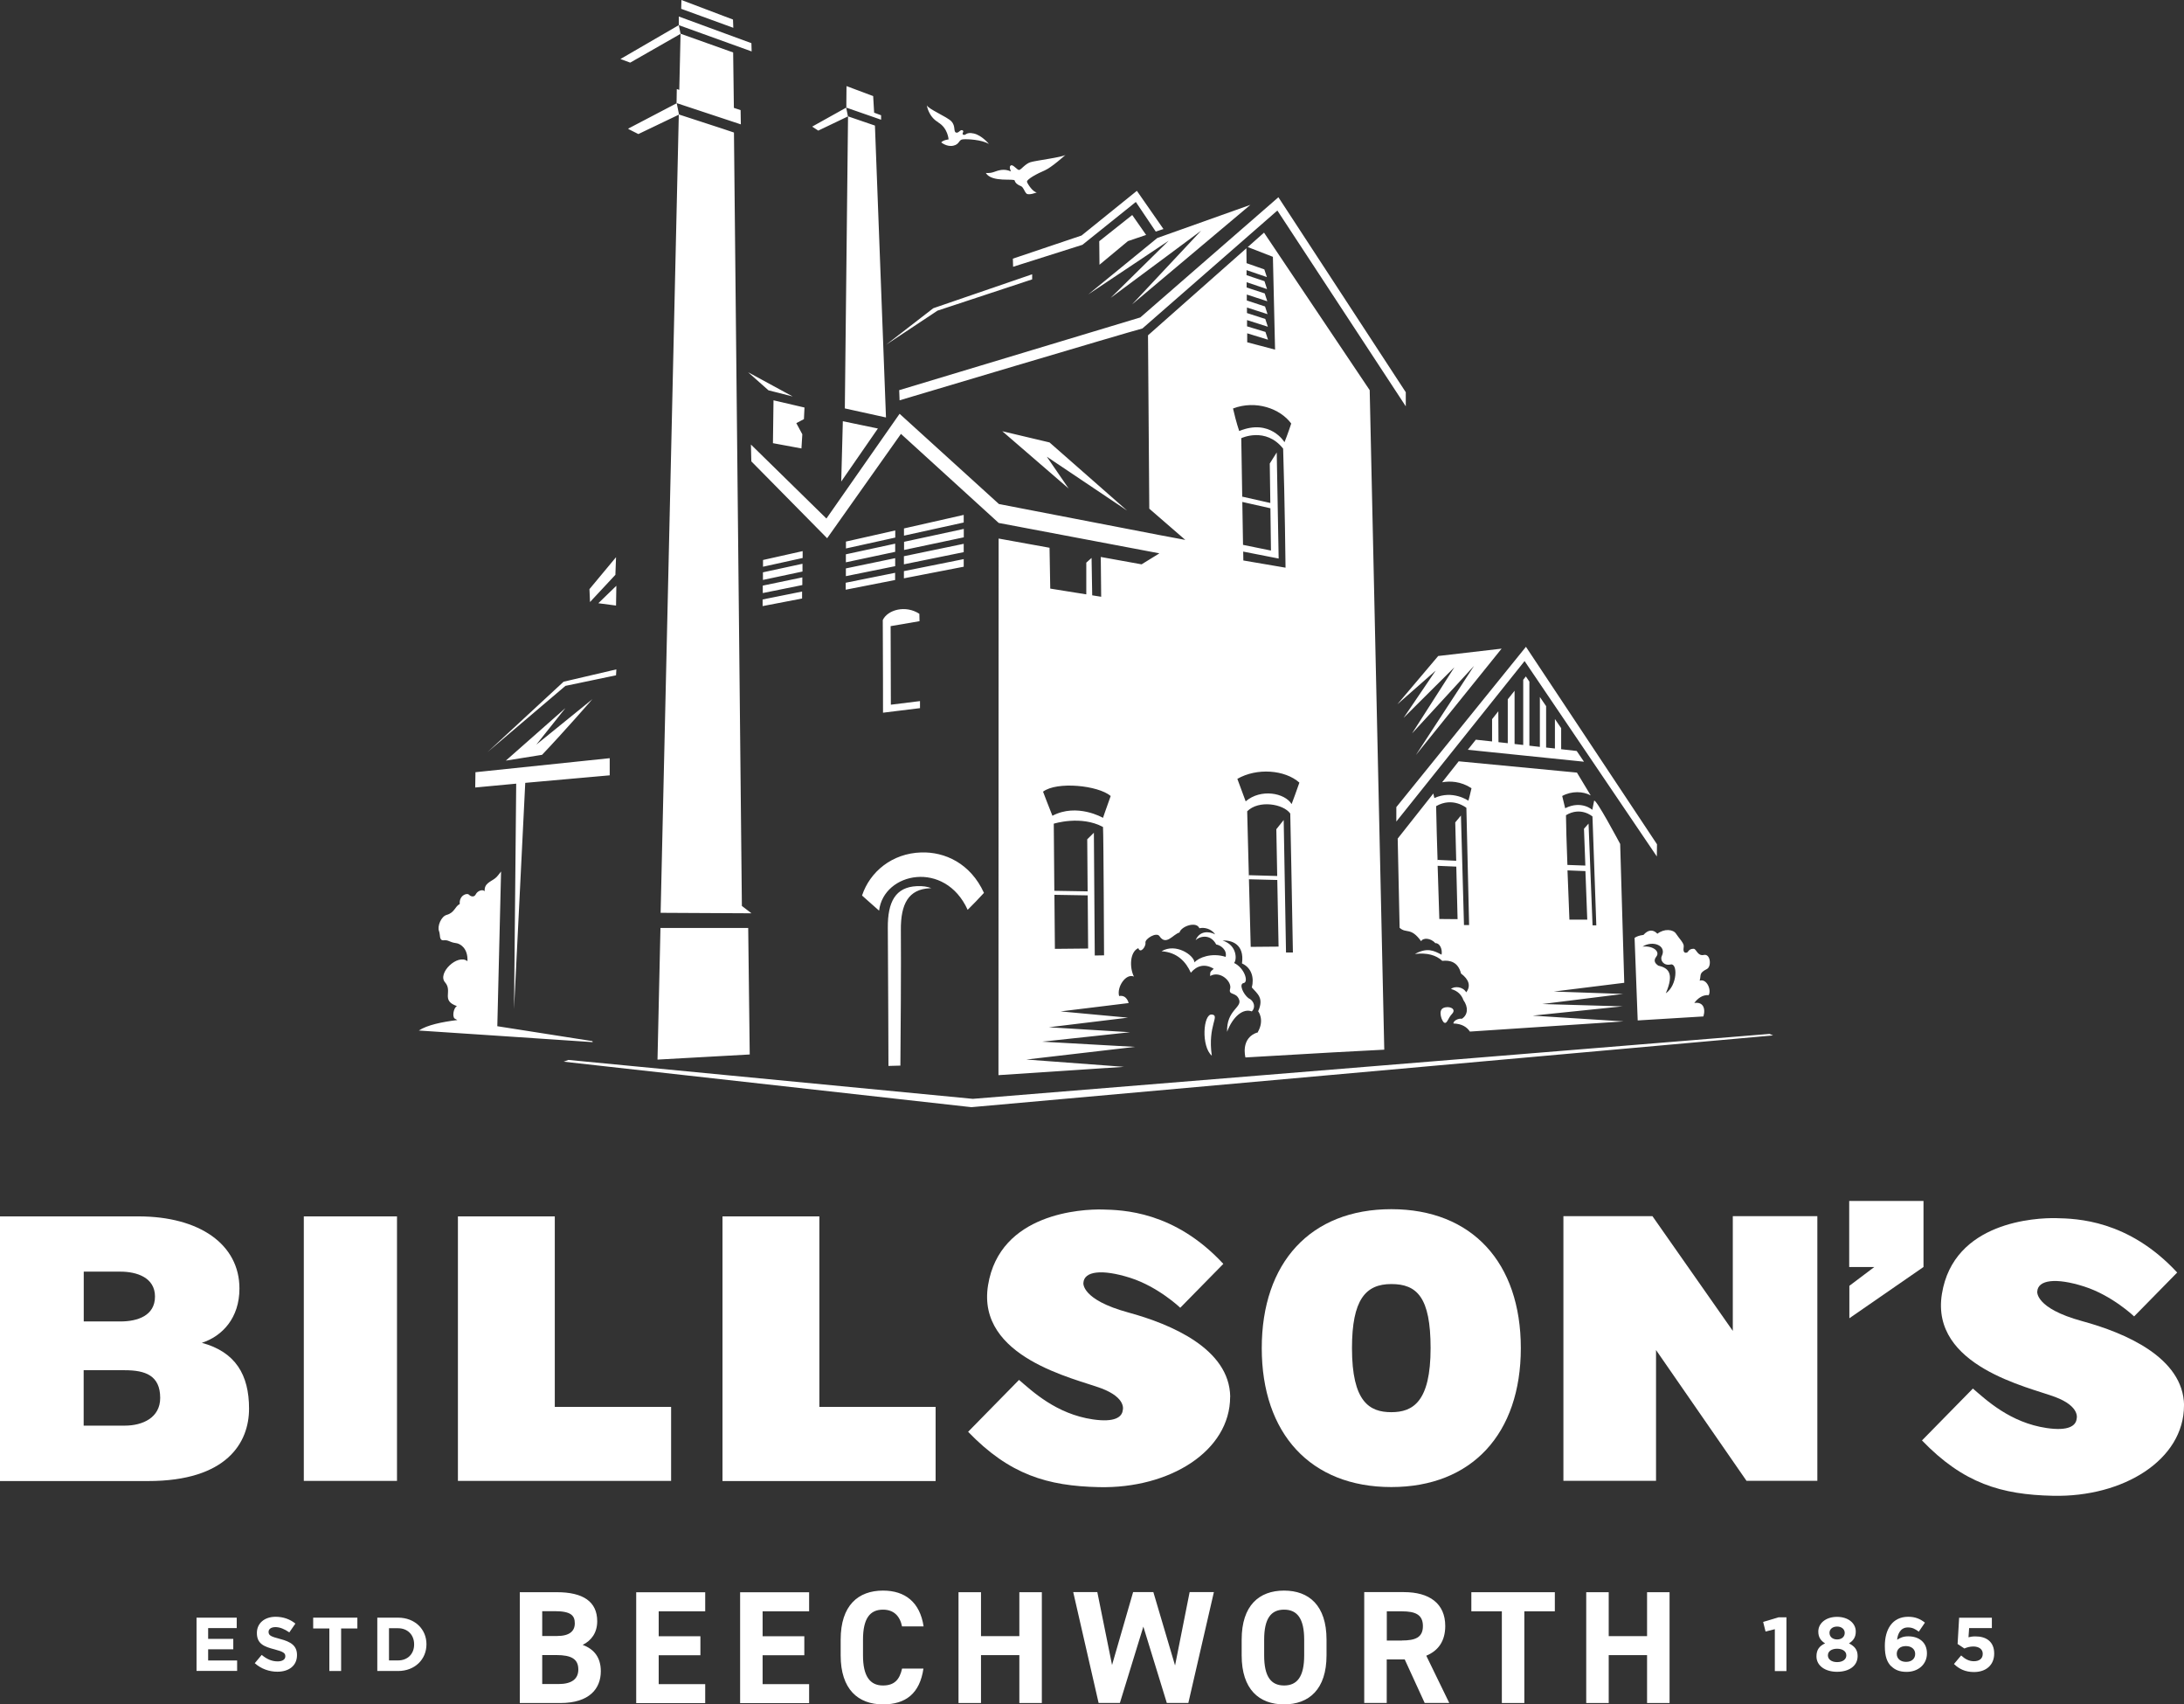
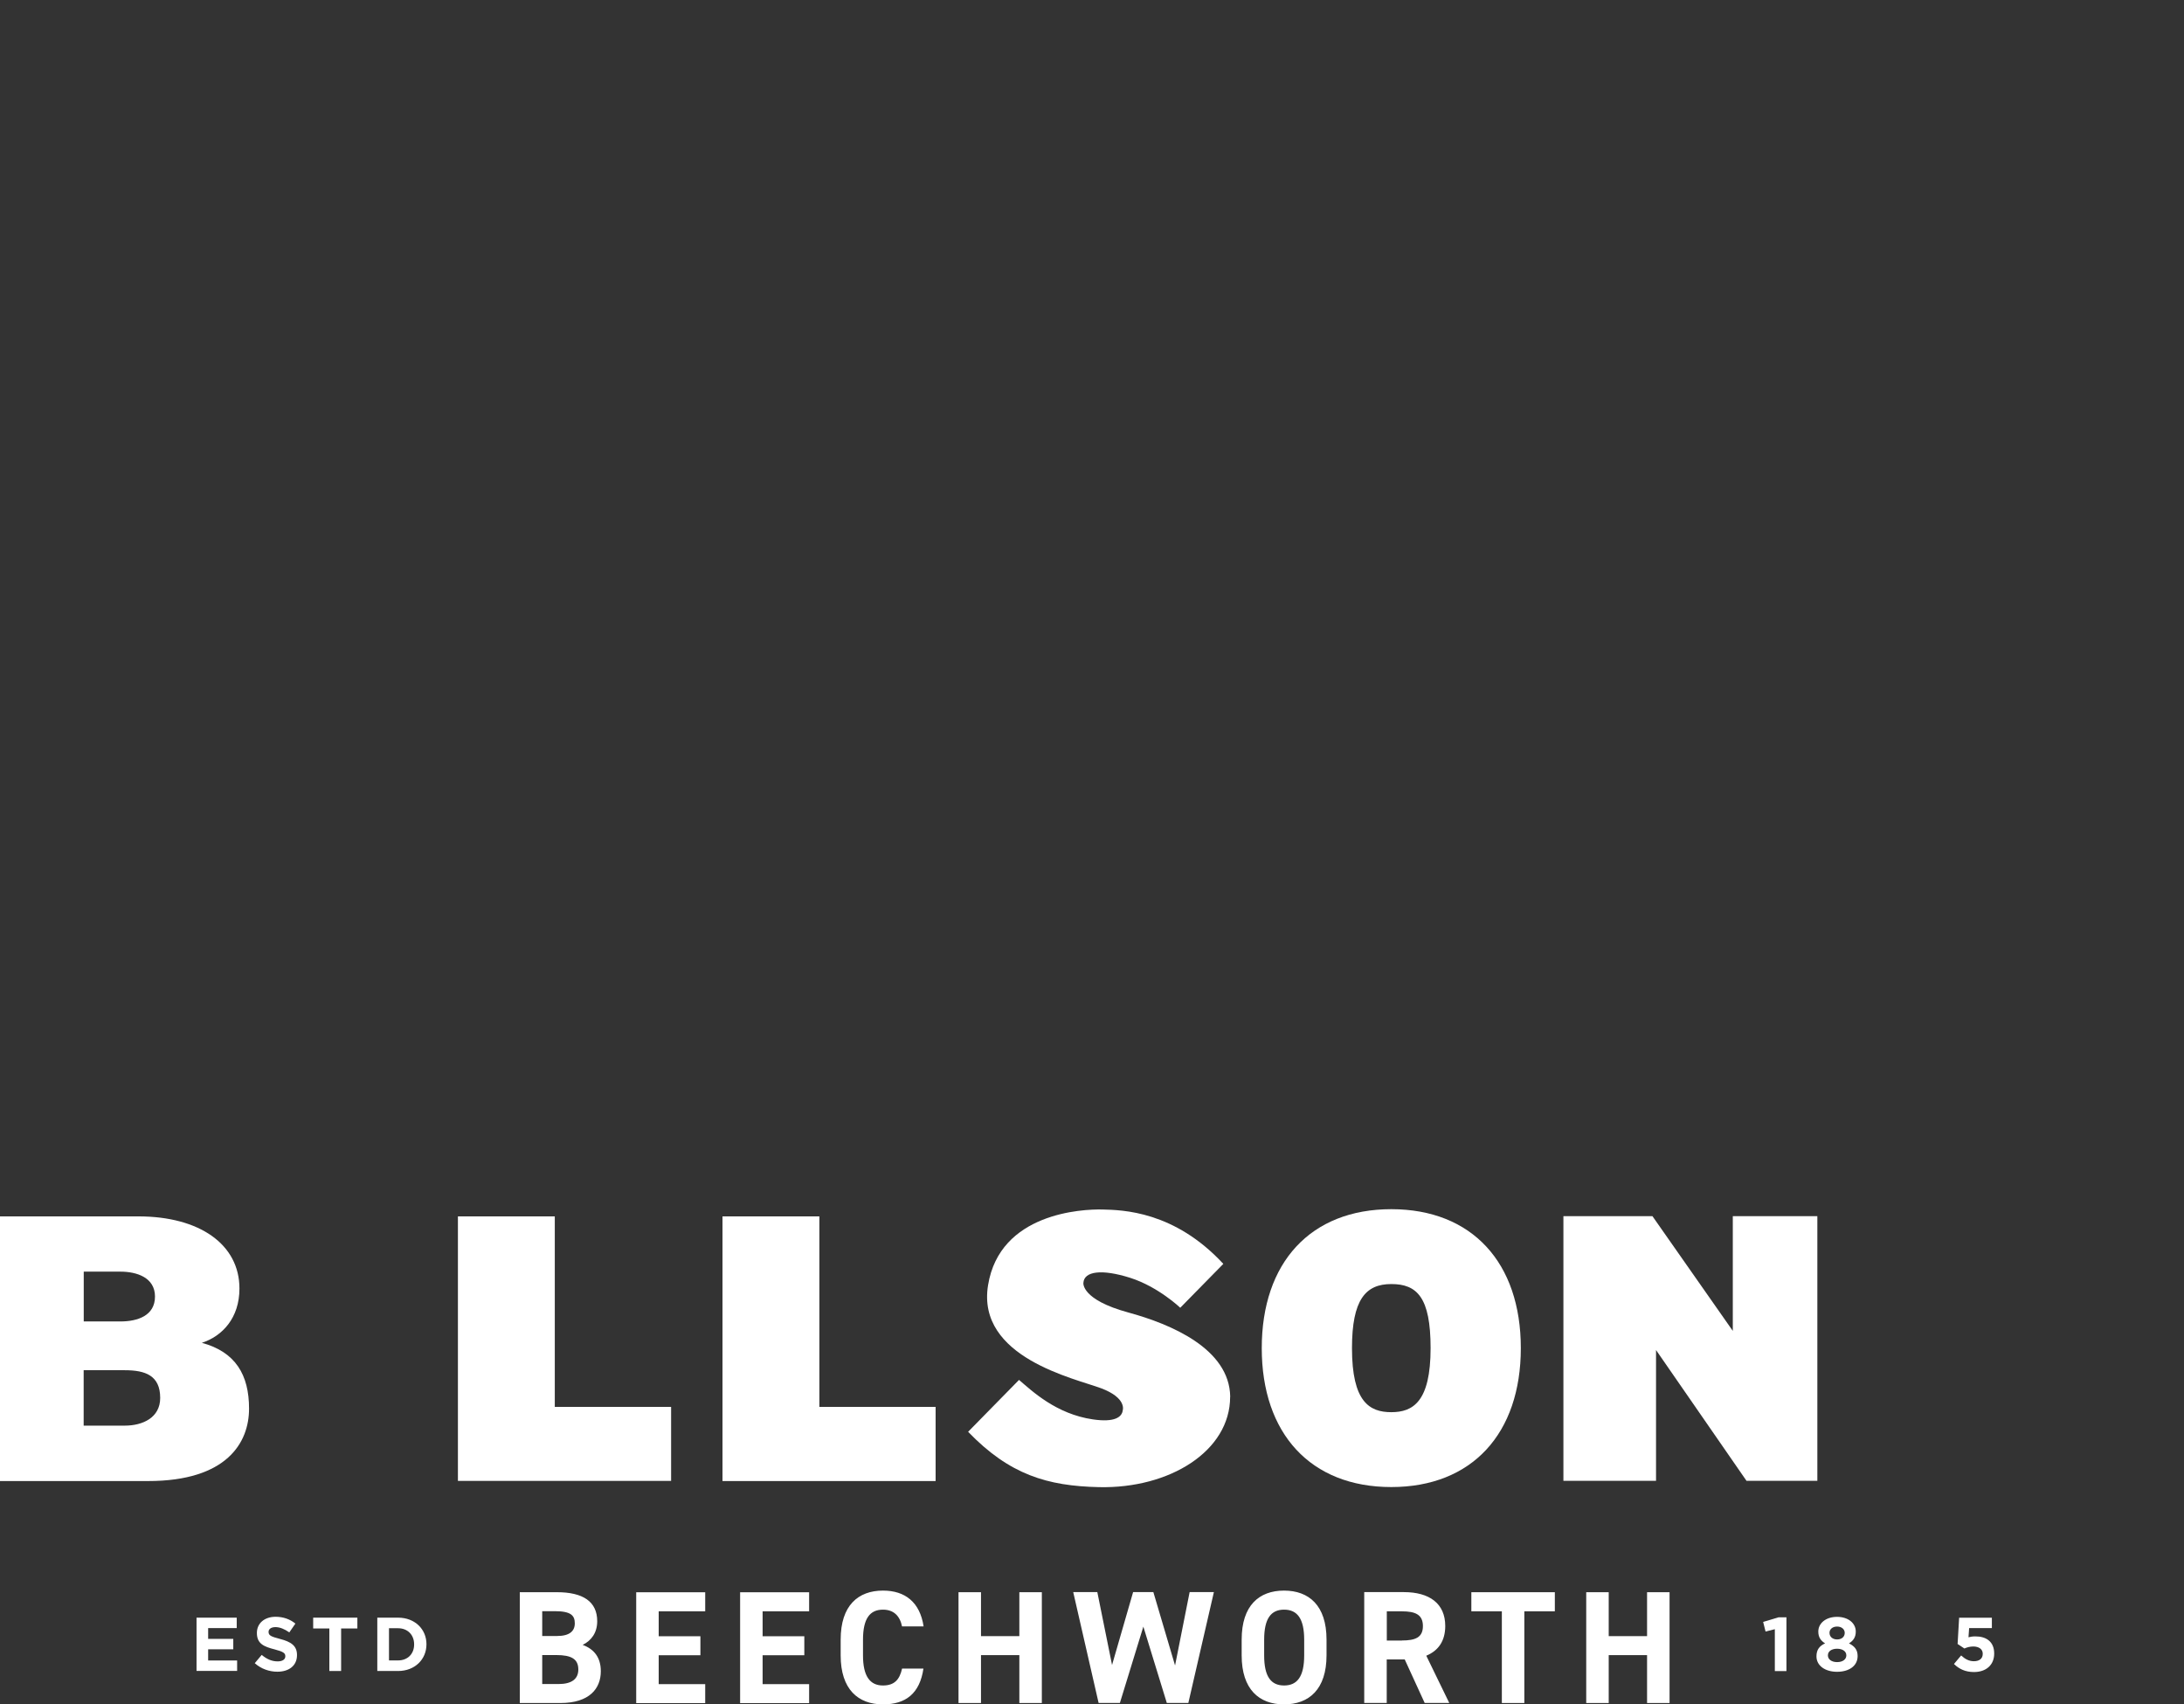
<svg xmlns="http://www.w3.org/2000/svg" viewBox="0 0 272.81 212.84">
  <rect x="0" y="0" width="272.81" height="212.84" fill="#333333" stroke="none" />
  <g fill="#fff">
    <path d="m25.21 167.69c2.58-.84 4.7-3.12 4.7-6.78 0-5.51-4.98-9.01-12.62-9.01h-17.29v33.05h18.5c9.84 0 12.61-4.8 12.61-9.04s-1.7-7.08-5.89-8.22zm-14.75-8.89h4.58c2.04 0 4.32.73 4.32 3.11s-2.16 3.11-4.32 3.11h-4.58zm5.13 19.23h-5.14v-6.92h5.14c2.57 0 4.42.66 4.42 3.46 0 2.47-2.19 3.46-4.42 3.46z" />
    <path d="m57.2 151.9h12.1v23.79h14.53v9.24h-26.63z" />
    <path d="m90.25 151.9h12.1v23.79h14.52v9.26h-26.62z" />
    <path d="m173.79 151c-10.09 0-16.18 6.68-16.18 17.35s6.1 17.35 16.18 17.35 16.18-6.68 16.18-17.35-6.1-17.35-16.18-17.35zm0 25.35c-2.73 0-4.91-1.29-4.91-8 0-6.05 1.7-8 4.91-8s4.91 1.65 4.91 8c0 6.71-2.21 8-4.91 8z" />
    <path d="m227.01 151.87v33.05h-8.85l-11.3-16.33v16.33h-11.57v-33.05h11.12l10.04 14.33v-14.33z" />
-     <path d="m230.99 149.97h9.28v8.25l-9.26 6.4v-4.05l3.12-2.35h-3.14z" />
-     <path d="m37.95 151.9h11.64v33.03h-11.64z" />
    <path d="m153.66 174.43c0 6.78-7.56 11.48-16.38 11.28-6.44-.14-11.18-1.55-16.35-6.91l6.36-6.48c1.66 1.42 4.65 4.26 9.22 4.93 2.72.4 3.65-.28 3.74-1.16 0 0 .5-1.52-2.69-2.72-3.26-1.23-15.6-3.83-14.14-12.87s11.76-9.52 14.28-9.46c2.5.06 8.99.18 15.11 6.79l-5.38 5.48s-2.74-2.62-6.26-3.74c-3.54-1.12-5.76-.83-5.84.64 0 0-.3 2.08 5.61 3.69 5.32 1.45 12.64 4.52 12.73 10.52z" />
-     <path d="m272.81 175.51c0 6.78-7.56 11.48-16.38 11.28-6.44-.14-11.18-1.55-16.35-6.91l6.36-6.48c1.66 1.42 4.65 4.26 9.22 4.93 2.72.4 3.65-.28 3.74-1.16 0 0 .5-1.52-2.69-2.72-3.26-1.23-15.6-3.83-14.14-12.87s11.76-9.52 14.28-9.46c2.5.06 8.99.18 15.11 6.79l-5.38 5.48s-2.74-2.62-6.26-3.74-5.76-.83-5.84.64c0 0-.3 2.08 5.61 3.69 5.32 1.45 12.64 4.52 12.73 10.52z" />
    <path d="m69.55 198.83c3.27 0 5.05 1.16 5.05 3.63 0 1.42-.72 2.41-1.82 2.95 1.42.52 2.27 1.56 2.27 3.29 0 2.15-1.4 3.97-5.05 3.97h-5.07v-13.84h4.63zm-1.82 5.47h1.86c1.54 0 2.21-.6 2.21-1.58s-.48-1.52-2.51-1.52h-1.56v3.11zm0 6h2.02c1.68 0 2.49-.64 2.49-1.82 0-1.3-.86-1.8-2.75-1.8h-1.76v3.63zm20.36-11.47v2.39h-5.81v3.11h5.21v2.37h-5.21v3.61h5.81v2.37h-8.62v-13.84h8.62zm12.98 0v2.39h-5.81v3.11h5.21v2.37h-5.21v3.61h5.81v2.37h-8.62v-13.84h8.62zm11.61 4.29c-.26-1.3-1.02-2.11-2.39-2.11-1.62 0-2.49 1.1-2.49 3.75v1.97c0 2.57.86 3.75 2.49 3.75 1.4 0 2.08-.7 2.39-2.11h2.67c-.46 3.11-2.21 4.47-5.05 4.47-3.11 0-5.29-1.88-5.29-6.12v-1.97c0-4.27 2.19-6.12 5.29-6.12 2.75 0 4.61 1.44 5.07 4.47h-2.69zm9.86 1.2h4.79v-5.49h2.81v13.84h-2.81v-5.98h-4.79v5.98h-2.81v-13.84h2.81zm17.36 8.34h-2.67l-3.17-13.84h3.01l1.84 9.1 2.63-9.1h2.53l2.71 9.16 1.82-9.16h3.03l-3.19 13.84h-2.69l-2.93-9.53-2.93 9.53zm20.49.18c-3.11 0-5.29-1.88-5.29-6.12v-1.97c0-4.27 2.19-6.12 5.29-6.12s5.31 1.84 5.31 6.12v1.97c0 4.23-2.18 6.12-5.31 6.12zm-2.48-6.11c0 2.65.86 3.75 2.49 3.75s2.51-1.1 2.51-3.75v-1.97c0-2.65-.88-3.75-2.51-3.75s-2.49 1.1-2.49 3.75zm20.05 5.93-2.49-5.43h-2.25v5.43h-2.81v-13.84h4.95c3.19 0 5.17 1.42 5.17 4.23 0 1.87-.86 3.09-2.37 3.71l2.87 5.9h-3.09zm-2.85-7.8c1.66 0 2.63-.36 2.63-1.8s-.96-1.84-2.63-1.84h-1.88v3.65h1.88zm19.11-6.03v2.39h-3.81v11.45h-2.81v-11.45h-3.81v-2.39h10.42zm6.73 5.49h4.79v-5.49h2.81v13.84h-2.81v-5.98h-4.79v5.98h-2.81v-13.84h2.81z" />
    <path d="m24.54 202.01h5.03v1.3h-3.57v1.35h3.14v1.3h-3.14v1.4h3.62v1.3h-5.07v-6.67z" />
    <path d="m31.82 207.7.87-1.04c.6.5 1.23.81 1.99.81.6 0 .96-.24.96-.63v-.02c0-.37-.23-.56-1.34-.85-1.34-.34-2.21-.71-2.21-2.04v-.02c0-1.21.97-2.01 2.33-2.01.97 0 1.8.3 2.48.85l-.76 1.1c-.59-.41-1.17-.66-1.73-.66s-.86.26-.86.58v.02c0 .44.29.58 1.44.88 1.35.35 2.11.84 2.11 2v.02c0 1.32-1.01 2.07-2.45 2.07-1.01 0-2.03-.35-2.83-1.07z" />
    <path d="m41.15 203.36h-2.03v-1.35h5.52v1.35h-2.03v5.31h-1.47v-5.31z" />
    <path d="m47.13 202.01h2.6c2.09 0 3.54 1.44 3.54 3.31v.02c0 1.88-1.45 3.33-3.54 3.33h-2.6v-6.67zm1.46 1.32v4.02h1.13c1.2 0 2.01-.81 2.01-1.99v-.02c0-1.18-.81-2.01-2.01-2.01z" />
    <path d="m221.7 203.45-1.16.29-.3-1.2 1.91-.57h1v6.71h-1.45z" />
    <path d="m226.9 206.85v-.02c0-.81.37-1.29 1.08-1.61-.51-.31-.85-.74-.85-1.46v-.02c0-1.02.93-1.83 2.34-1.83s2.34.8 2.34 1.83v.02c0 .71-.33 1.14-.85 1.46.68.35 1.08.78 1.08 1.57v.02c0 1.24-1.09 1.96-2.57 1.96s-2.57-.76-2.57-1.92zm3.73-.12v-.02c0-.51-.49-.82-1.15-.82s-1.15.3-1.15.82v.02c0 .46.43.83 1.15.83s1.15-.36 1.15-.83zm-.2-2.81v-.02c0-.41-.35-.78-.95-.78s-.95.36-.95.77v.02c0 .47.37.82.95.82s.95-.34.95-.81z" />
-     <path d="m236.23 208.08c-.49-.49-.79-1.2-.79-2.52v-.02c0-2.06.93-3.64 2.92-3.64.9 0 1.49.27 2.09.73l-.77 1.13c-.44-.33-.79-.53-1.36-.53-1 0-1.3.96-1.34 1.54.35-.24.77-.43 1.38-.43 1.32 0 2.34.73 2.34 2.12v.02c0 1.36-1.09 2.3-2.54 2.3-.87 0-1.46-.25-1.92-.71zm3-1.53v-.02c0-.56-.44-.97-1.16-.97s-1.14.4-1.14.96v.02c0 .56.44.99 1.16.99s1.14-.41 1.14-.98z" />
    <path d="m244.08 207.79.89-1.06c.5.46 1 .72 1.59.72.69 0 1.11-.33 1.11-.92v-.02c0-.57-.49-.9-1.18-.9-.42 0-.8.11-1.11.25l-.85-.56.19-3.28h4.09v1.29h-2.84l-.08 1.15c.27-.07.5-.11.88-.11 1.3 0 2.33.63 2.33 2.13v.02c0 1.41-1 2.3-2.53 2.3-1.07 0-1.85-.38-2.49-1z" />
-     <path d="m120.38 65.25-7.46 1.64v-.9s7.46-1.69 7.46-1.69v.94zm-7.46 3.43 7.47-1.58v-1.05s-7.46 1.61-7.46 1.61v1.02zm7.96 44.93c.83-.82 1.25-1.27 2.03-2.11-1.69-3.7-4.9-5.14-7.84-5.05-3.63.11-6.4 2.4-7.39 5.38.68.59 1.11 1.01 2.13 1.89.57-4.81 8.23-6.34 11.06-.11zm-15.21-45.12 6.16-1.36v-.89s-6.16 1.39-6.16 1.39zm10.47 42.42h.2c-.49-.19-1.09-.29-1.82-.25-2.65.12-3.65 1.94-3.62 5.23.04 4.86.08 17.22.08 17.22l1.49-.04c.03-2.72.1-12.78.06-16.92-.03-3.29.96-5.1 3.62-5.23zm-3.23-40.44 7.47-1.52v-1.04s-7.47 1.55-7.47 1.55zm89.97 52.26-8.79 1.09 8.65.3-10.09 1.26 10.03.29-11.23 1.16 11.36.72-19.2 1.27c-.37-.56-1-.98-2.06-1.01-.02-.34.63-.67 1.06-.59.76-.49.82-1.45.19-2.33-.22-.63-.71-1.17-1.56-1.39.42-.37 1.49-.32 1.91.42.62-.82.31-1.63-.65-2.35-.36-1.44-1.37-1.69-2.34-1.58-.77-.72-1.89-1.04-3.42-.86 1.53-.84 2.37-.42 3.33.09.14-.77-.29-1.49-.78-1.44-.59-.68-1.56-.69-1.77-.24-1.31-1.81-1.84-.91-2.69-1.68l-.24-11.14 4.45-5.63c.04.17.08.36.13.57 2.28-1.05 4.25.33 4.25.33s.25-.88.39-1.56c-1.37-.89-2.71-.91-3.67-.74l2.07-2.62 14.77 1.41 1.72 2.85c-.96-.53-2.39-.57-3.56.07.18.78.3 1.25.37 1.53 2.04-1.02 3.39.2 3.39.2s.1-.56.22-1.11 3.26 5.37 3.26 5.37l.51 17.34zm-20.81-7.95-.16-6.56-2.33-.1c.07 2.46.15 4.83.21 6.64zm1.44.73-.34-14.63s-1.7-1.41-3.78-.21c.04 2.11.11 4.61.19 7.06v-.35s2.32.11 2.32.11l-.12-4.79.71-.86.38 13.68h.65zm14.76-.65-.23-6.08-2.24-.09c.09 2.42.19 4.83.24 6.15h2.22zm1.13.7-.48-13.6s-1.45-1.28-3.31-.16c0 1.03.08 3.57.18 6.21l2.24.08-.17-4.6.57-.64.5 12.7h.49zm-86.5-43.34 7.48-1.45v-.95s-7.47 1.5-7.47 1.5v.9zm-2.63 5.23c.03 4.74.03 11.55.03 11.55l4.62-.57s0-.33 0-.88l-3.64.45-.03-9.81 3.61-.62c0-.34-.01-.66-.02-.92-1.72-1.13-3.98-.51-4.58.8zm-4.61-7.23 6.16-1.31v-1.02s-6.16 1.33-6.16 1.33v.99zm73.69 13.5-4.02 5.92 6.34-6.31-5.29 8.26 7.75-8.44-7.27 11.14 10.71-13.29-7.92.92-5.11 6.04 4.81-4.23zm8.99 3.6v5.49l-1.16-.13-.02-3.86-.78.99v2.78s-2.03-.22-2.03-.22l-1 1.26 14.51 1.49-.91-1.34-1.94-.22v-2.63l-.78-1.14v3.68l-1.1-.12v-5.17l-.78-1.14v6.23l-1.31-.15v-8l-.44-.65-.33.42v8.14l-1.08-.12v-6.65l-.85 1.07zm-8.06 38.56c-.68.32-.17 1.69.13 1.83.36.17.45-.56.96-1.09.64-.67-.41-1.06-1.09-.74zm-67.96-77.17.05 1.28s28.65-8.55 30.33-8.97l16.86-14.73 16.04 24.45v-1.76s-15.86-24.27-15.86-24.27-.05-.08-.05-.08l-17.25 15.01-30.11 9.08zm39.05 77.98c-1.08-.11-1.35 3.98 0 5.14-.55-3.82 1.08-5.02 0-5.14zm5.76 2.17c.86-1.53.03-2.58.03-2.58.74-1.65-.07-2.15-.79-2.97.3-1.17 0-2.44-1.23-3 .34-2.43-1.32-2.92-2.43-2.86 1.86.57 1.8 2.46 1.44 2.8 1.32.63 1.84 2.4 1.2 2.51s-.04 1.4.6 1.89c.81.39.87 1.23.42 1.65-1.11-.42-2.39.67-3.09 2.55-.09-2.7 1.88-3.02 1.5-4.02-.37-1.01-1.37-.48-1.12-1.36.24-.88-1.22-2.31-2.5-1.59.01-.56 0-.5.45-.9-1.08-.68-2.12-.41-2.86.49-.6-1.34-1.67-2.55-3.66-2.68 1.76-1.06 4.03.46 4.12 1.39.51-.6 2.13-1.25 3.89-.69.2-.89-.64-1.46-1.18-1.55-.78-1.47-2.22-.94-2.57-.53.47-1.18 1.67-1.15 2.43-.73-.47-.73-1.42-.91-1.96-.76-.37-.92-2.28-.25-2.49.53-.8.21-1.66 1.71-2.5.45-.37-.55-1.83.34-1.75.82s-.64 1.43-.89.68c-1.08.48-1.11 2.44-.55 3.55-1-.44-2.16 1.3-1.85 2.43.95-.18 1.18.84 1.18.84v.04l-8.49 1.04 8.42.78-9.88 1.2 10.14.62-10.98 1.18 11.59.65-13.57 1.58 12.2.91-15.68 1.04.02-67.01 6.36 1.15.09 5.15v-.05l4.5.72v-3.96s.66-.59.66-.59l.08 4.67 1.12.18-.05-4.97 5.1.92 2.19-1.35v-.03s-20.04-3.79-20.04-3.79l-12.21-11.12-9.22 13.03-9.47-9.6-.05-2.1 9.43 9.24 9.14-13.08 12.41 11.27s19.87 3.84 19.87 3.84l3.41.64-4.5-3.9-.16-21.65 12.29-10.87.02 1.86 2.22.78.32.96-2.54-.87v.64s0-.01 0-.01l2.24.75.32.99-2.55-.86v.66s2.26.74 2.26.74l.32.98-2.56-.84v.74s2.28.75 2.28.75l.31.96-2.57-.83v.69s2.29.74 2.29.74l.32.97-2.6-.83v.78s2.3.7 2.3.7l.32.97-2.6-.8v1.12s3.48.92 3.48.92l-.27-11.59-3.14-1.22 2.03-1.8 13.2 19.67 1.82 82.36-6.44.34-10.9.63s-.68-2.48 1.58-3.15zm-21.21-10.41-.05-6.64-4.16-.07.06 6.75zm1.99.86s-.06-14.98-.13-16.04c-2.76-1.49-6.15-.41-6.15-.41l.07 8.38 4.16.07-.05-6.5.83-.82.11 15.33 1.15-.02zm.83-19.91c-1.57-1.33-6.72-1.85-8.45-.54.16.45.69 1.79 1.17 3.01 3.08-1.63 6.32.26 6.32.26s.33-.99.96-2.73zm16.06-45.58c3.87-1.58 5.65 1.4 5.65 1.4s.44-1.09.84-2.33c-1.37-1.87-4.43-2.96-7.27-1.88.1.47.44 1.84.77 2.81zm4.93 15.93-4.44-.87v-.07s.02 1.18.02 1.18l5.27.9s-.09-8.44-.3-14.87c-2.2-2.76-5.23-1.3-5.23-1.3l.22 13.32 3.49.71-.07-5.28-3.51-.79v-.66s3.5.79 3.5.79l-.07-4.93.87-1.38.24 13.24zm-4.13 30.32c1.89-1.62 4.88-1.06 5.74.34.29-.74.56-1.53.97-2.68-1.8-1.6-5.29-1.88-7.75-.47.16.45.68 1.82 1.04 2.81zm4.11 18.14-.16-8.32-3.54-.09v-.51s3.53.1 3.53.1l-.11-5.84.92-1.15.29 16.54h.86c-.12-6.55-.29-16-.33-17.35-.85-1.2-3.93-1.73-5.38-.28.03 1.11.11 4.37.11 4.37.11 4.19.23 8.82.33 12.56zm47.32-1.61c.85-.66 1.97-.56 2.33 0s1.02 1.19.96 1.59c-.08.54-.02.86.38.77.19-.04.21-.48.85-.48.37 0 .47.95 1.29.77.83-.18.98 1.46.37 1.76-1.03.52-.69.75-.9 1.45.89-.28 1.49 1.14 1.13 1.81-.78-.06-1.39.42-1.8.98 1.04-.17 1.45.6 1.14 1.68l-8.21.5-.39-10.31c.24-.17.59-.31 1.11-.37.53-.61 1.16-.76 1.74-.15zm-1.84 1.61c1.35-.14 2.19.64 1.71 1.24s-.02.94.23 1.13c1.2.28 2.07.87.95 3.46 1.47-1.01 1.49-3.8.61-3.6s-1.36-.53-1.11-1.06c.64-1.31-1.13-1.99-2.4-1.17zm-30.77-15.62 16.02-20.04 16.52 24.4.02-1.52-16.37-24.66-16.19 20.02v1.79zm-68.77-30.64 6.17-1.25v-1s-6.16 1.28-6.16 1.28v.98zm-14.09-69.51-6.44-2.44-.03 1.1 6.51 2.37-.04-1.04zm2.3 2.95-9.07-3.33v1.08l9.1 3.28zm-9.32 5.73-.03 1.75 8.03 2.66-.03-1.78-.84-.28-.09-6.92-6.57-2.34-.16 7.01zm.47-6.91-.22-1.07-7.29 4.23 1.22.45 6.3-3.6zm10.98 44.53 3.03.77-5.58-3.03zm14.06-34.35-.86-.32-.12-2.07-3.33-1.25-.02 2.05v.64s4.34 1.51 4.34 1.51v-.56zm-13.51 40.95 3.57.66.11-1.77-.75-1.39.95-.5.07-1.45-3.87-.9-.07 5.34zm9.38-40.8-.22-1.1-4.25 2.37.76.5 3.7-1.77zm.01 0-.4 36.46 5.14 1.13-1.38-36.45-3.36-1.15zm-31.95 115.47-11.86-1.86.47-19.32c-.26.3-.45.63-.73.84-.6.47-1.38.63-1.32 1.62-.27-.27-.9-.05-1.11.39-.22.44-.68.23-.81.08-.31-.35-1.3.11-1.19 1.13-.62.31-.63 1.08-1.64 1.36-.69.19-1.19 1.43-.95 2.03.19.47-.03 1.2.6 1.14s.64.24 1.56.36c.45.06 1.47.6 1.39 2.25-1.22-.97-3.8 1.5-2.8 2.64s-.56 2.26 1.49 2.97c-.42.19-.62 1.32-.28 1.56.09.06.2.12.33.18-1.87.23-3.79.62-4.81 1.31 3.66.24 6.93.46 9.79.65s11.92.8 11.92.8l-.03-.12zm2.89-58.24.08-2.19-3.32 3.99.07 1.61 3.18-3.41zm-12.66 54.24 1.4-28.25 10.55-.94v-2.14l-16.77 1.75-.03 1.91 5.12-.48-.27 28.14zm156.83 3.1-99.52 8.11-50.52-4.86-.59.22 50.93 5.68 100.14-8.96zm-144.05-55.96-2.25 2.18 2.21.29zm-.04 11.17.04-.73-6.59 1.54-9.5 8.79 9.73-8.27 6.32-1.32zm-13.74 10.66 4.5-.72c2.58-2.7 6.29-6.95 6.29-6.95l-7.01 5.68 3.64-4.57-7.43 6.55zm63.35-61.67 8.65-2.74v-.03s0 .03 0 .03l6.67-5.35 2.49 3.7.96-.32-3.32-4.77-6.91 5.58-8.58 2.89.03 1.01zm-33.89 79.83-.99-96.59-1.37-.46-5.49-1.79-.29-1.41-6.04 3.16v.06s1.25.63 1.25.63l5.05-2.42-2.27 99.67 11.35.06-1.2-.92zm-10.54 19.18 11.52-.64-.19-15.8h-10.96zm18.14-63.5-4.96 1.11v.84s4.95-1.09 4.95-1.09v-.86zm4.81-8.69 4.58-6.62-4.38-.91zm-4.85 11.97-4.95 1.03v.93s4.94-1 4.94-1v-.95zm.02-1.7-4.95 1.07v.95s4.94-1.05 4.94-1.05v-.97zm-5 5.29 4.94-.95v-.87s-4.93.99-4.93.99v.82zm27.9-54.08c.74 1.21 3.54.63 3.6.94s.42.56.75.68c.33.11.45.68.72.94s1.29-.14 1.29-.14c-.48-.05-1.1-.98-1.22-1.3-.13-.31 1.32-1.08 2.19-1.44.86-.36 2.63-1.96 2.63-1.96-.34.3-3.74.72-4.38.92-.65.2-1.14.89-1.4.97-.25.08-.74-.7-1.05-.57-.31.14 0 .76 0 .76-.87-.4-1.58-.13-2.14.07-.57.2-.99.1-.98.12zm-17.51 52.03 6.17-1.21v-.9s-6.17 1.24-6.17 1.24zm23.29-38.75v-.64l-12.35 4.24-5.91 4.57 6.44-4.27 11.81-3.9zm2.17 20.36-5.9-1.4 8.29 7.16-2.73-3.98 10.03 6.73zm-13.92-39.97c1.23.71 1.31 2.13 1.31 2.13s-.65.06-.92.37c0 0 .71.6 1.52.41.8-.18.64-.74 1.18-.79s2.36.03 3.26.58c.03.02-.89-1.09-1.89-1.31-1.01-.22-.96.27-1.29.16-.32-.11.17-.42-.12-.56s-.49.41-.82.28-.02-.8-.56-1.39c-.54-.58-2.91-1.54-3.08-2.02 0 0 .19 1.42 1.43 2.13zm18.75 21.49 10.05-6.71-7.25 7.14 11.31-8.4-8.63 9.21 14.78-12.43-11.63 4.14zm7.23-7.44-1.73-2.48-4.12 3.27.03 2.94 3.55-2.95 2.27-.77z" />
  </g>
</svg>